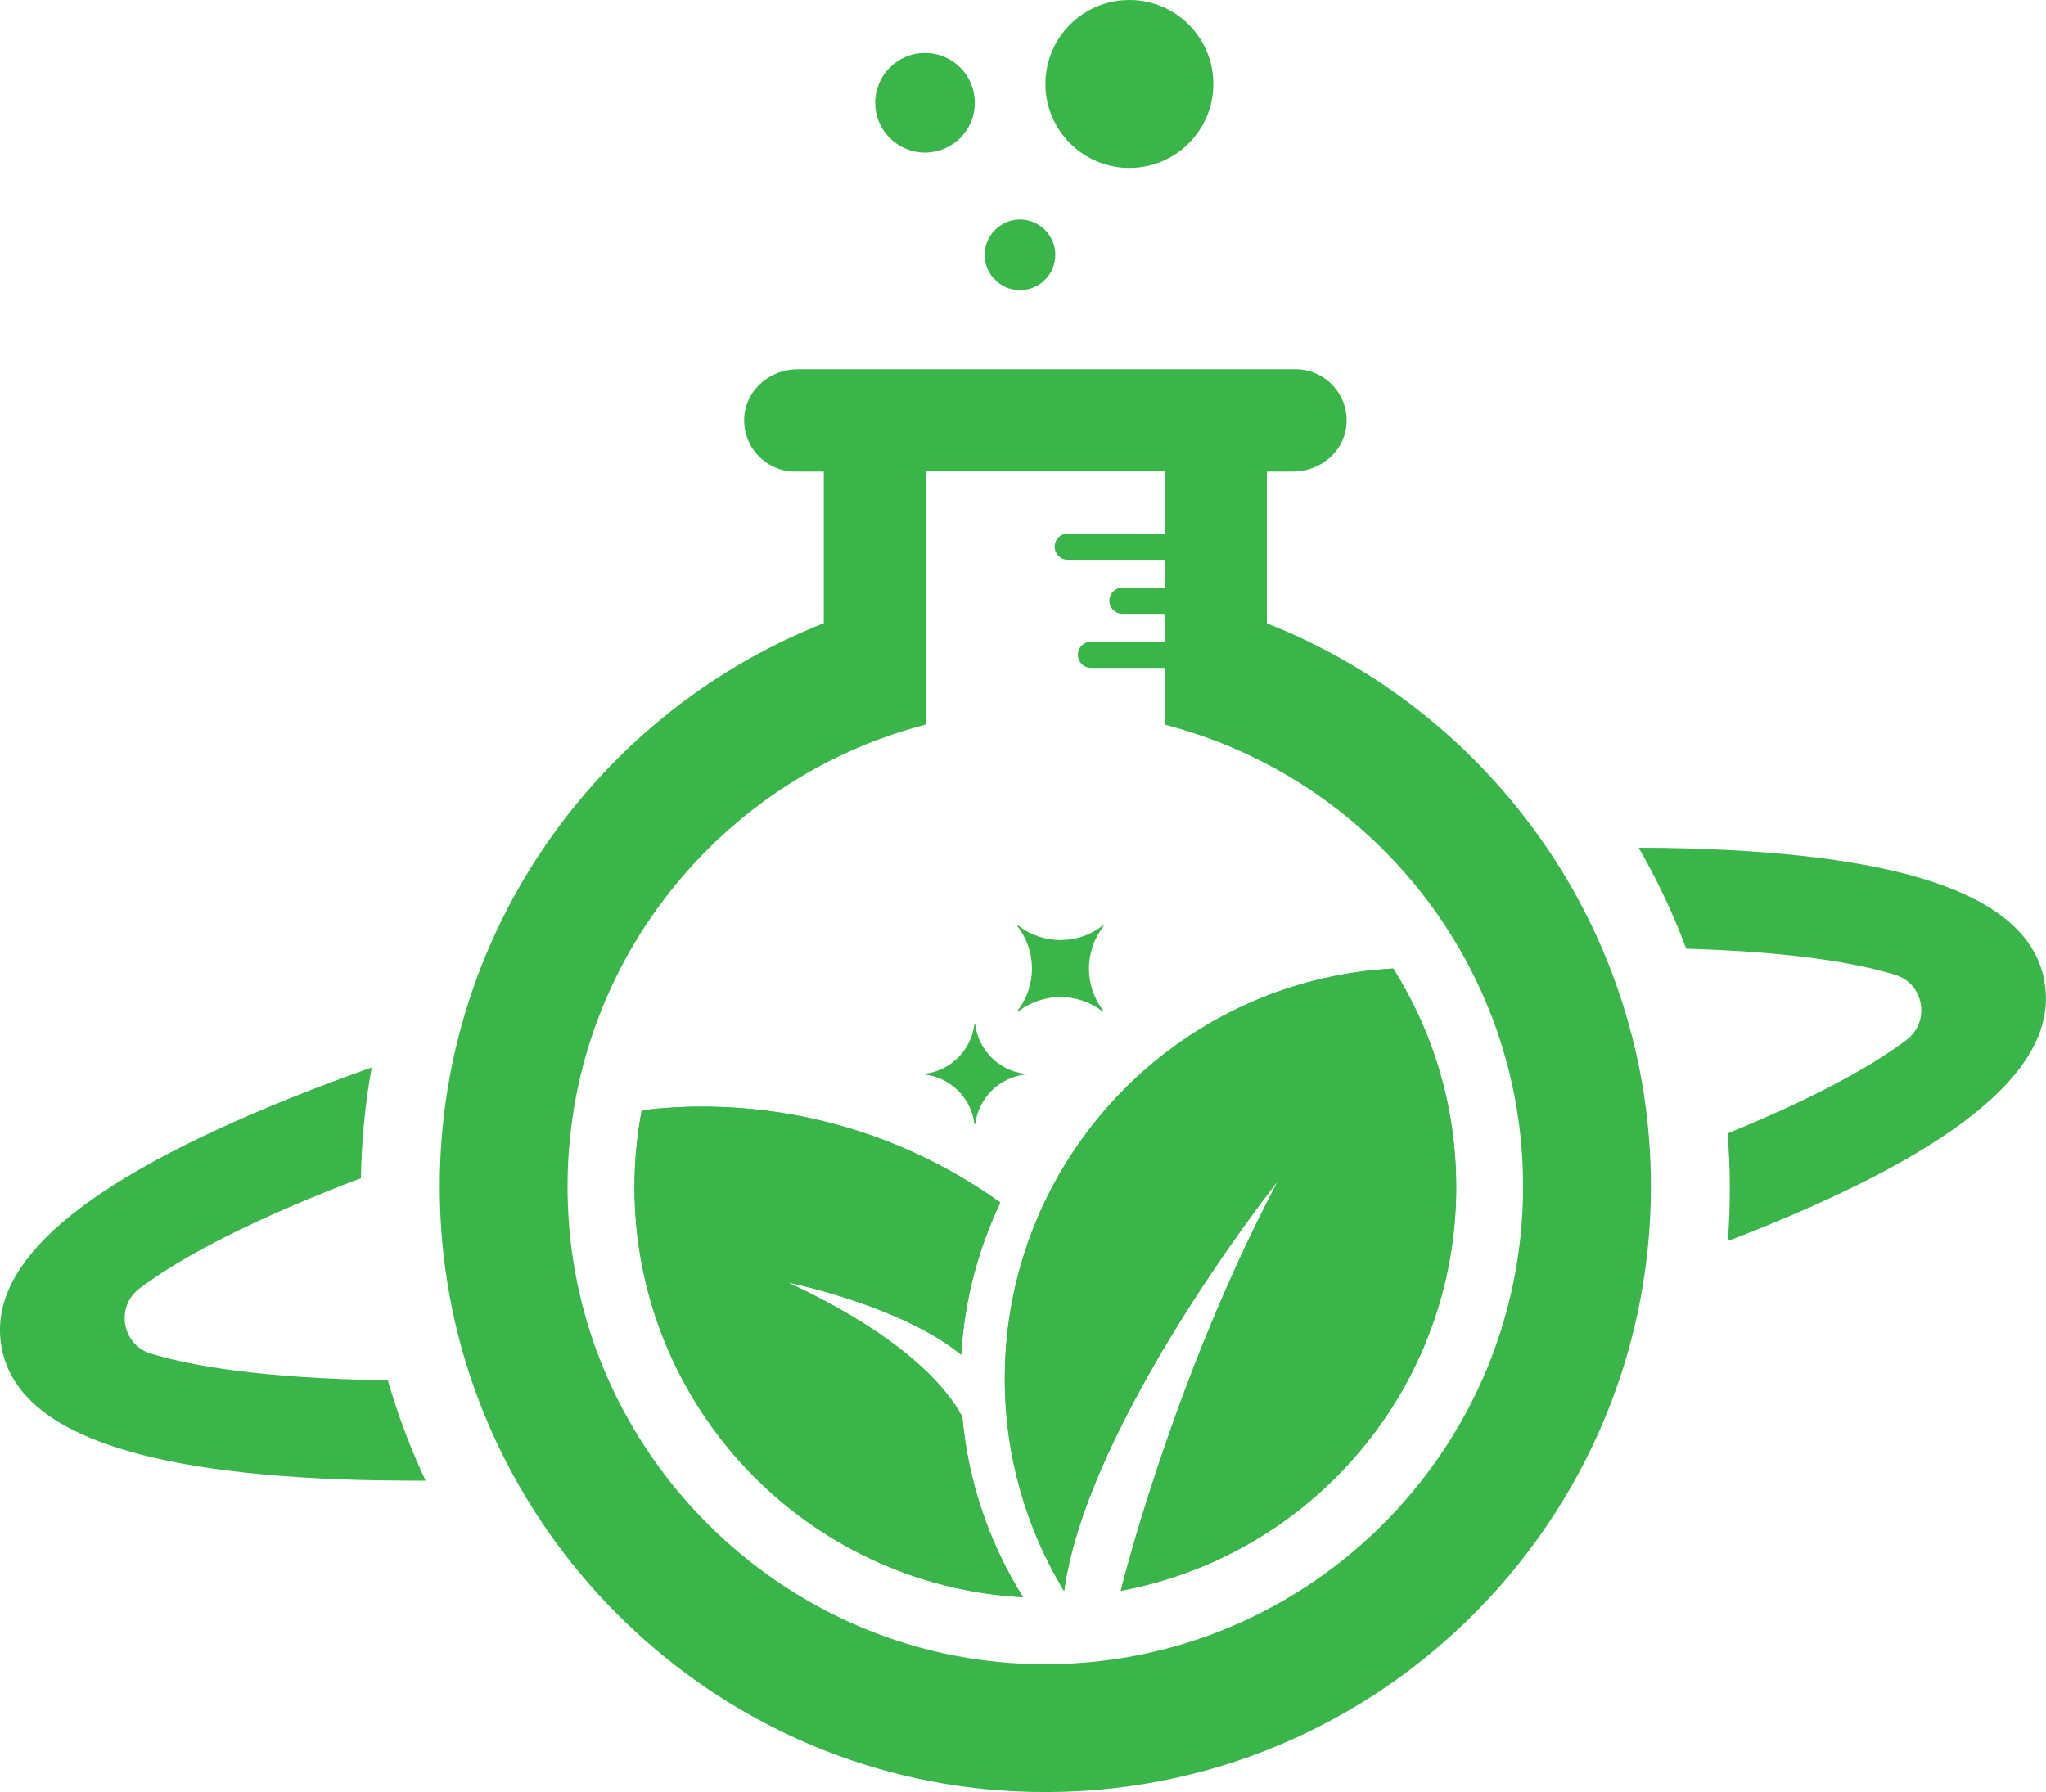
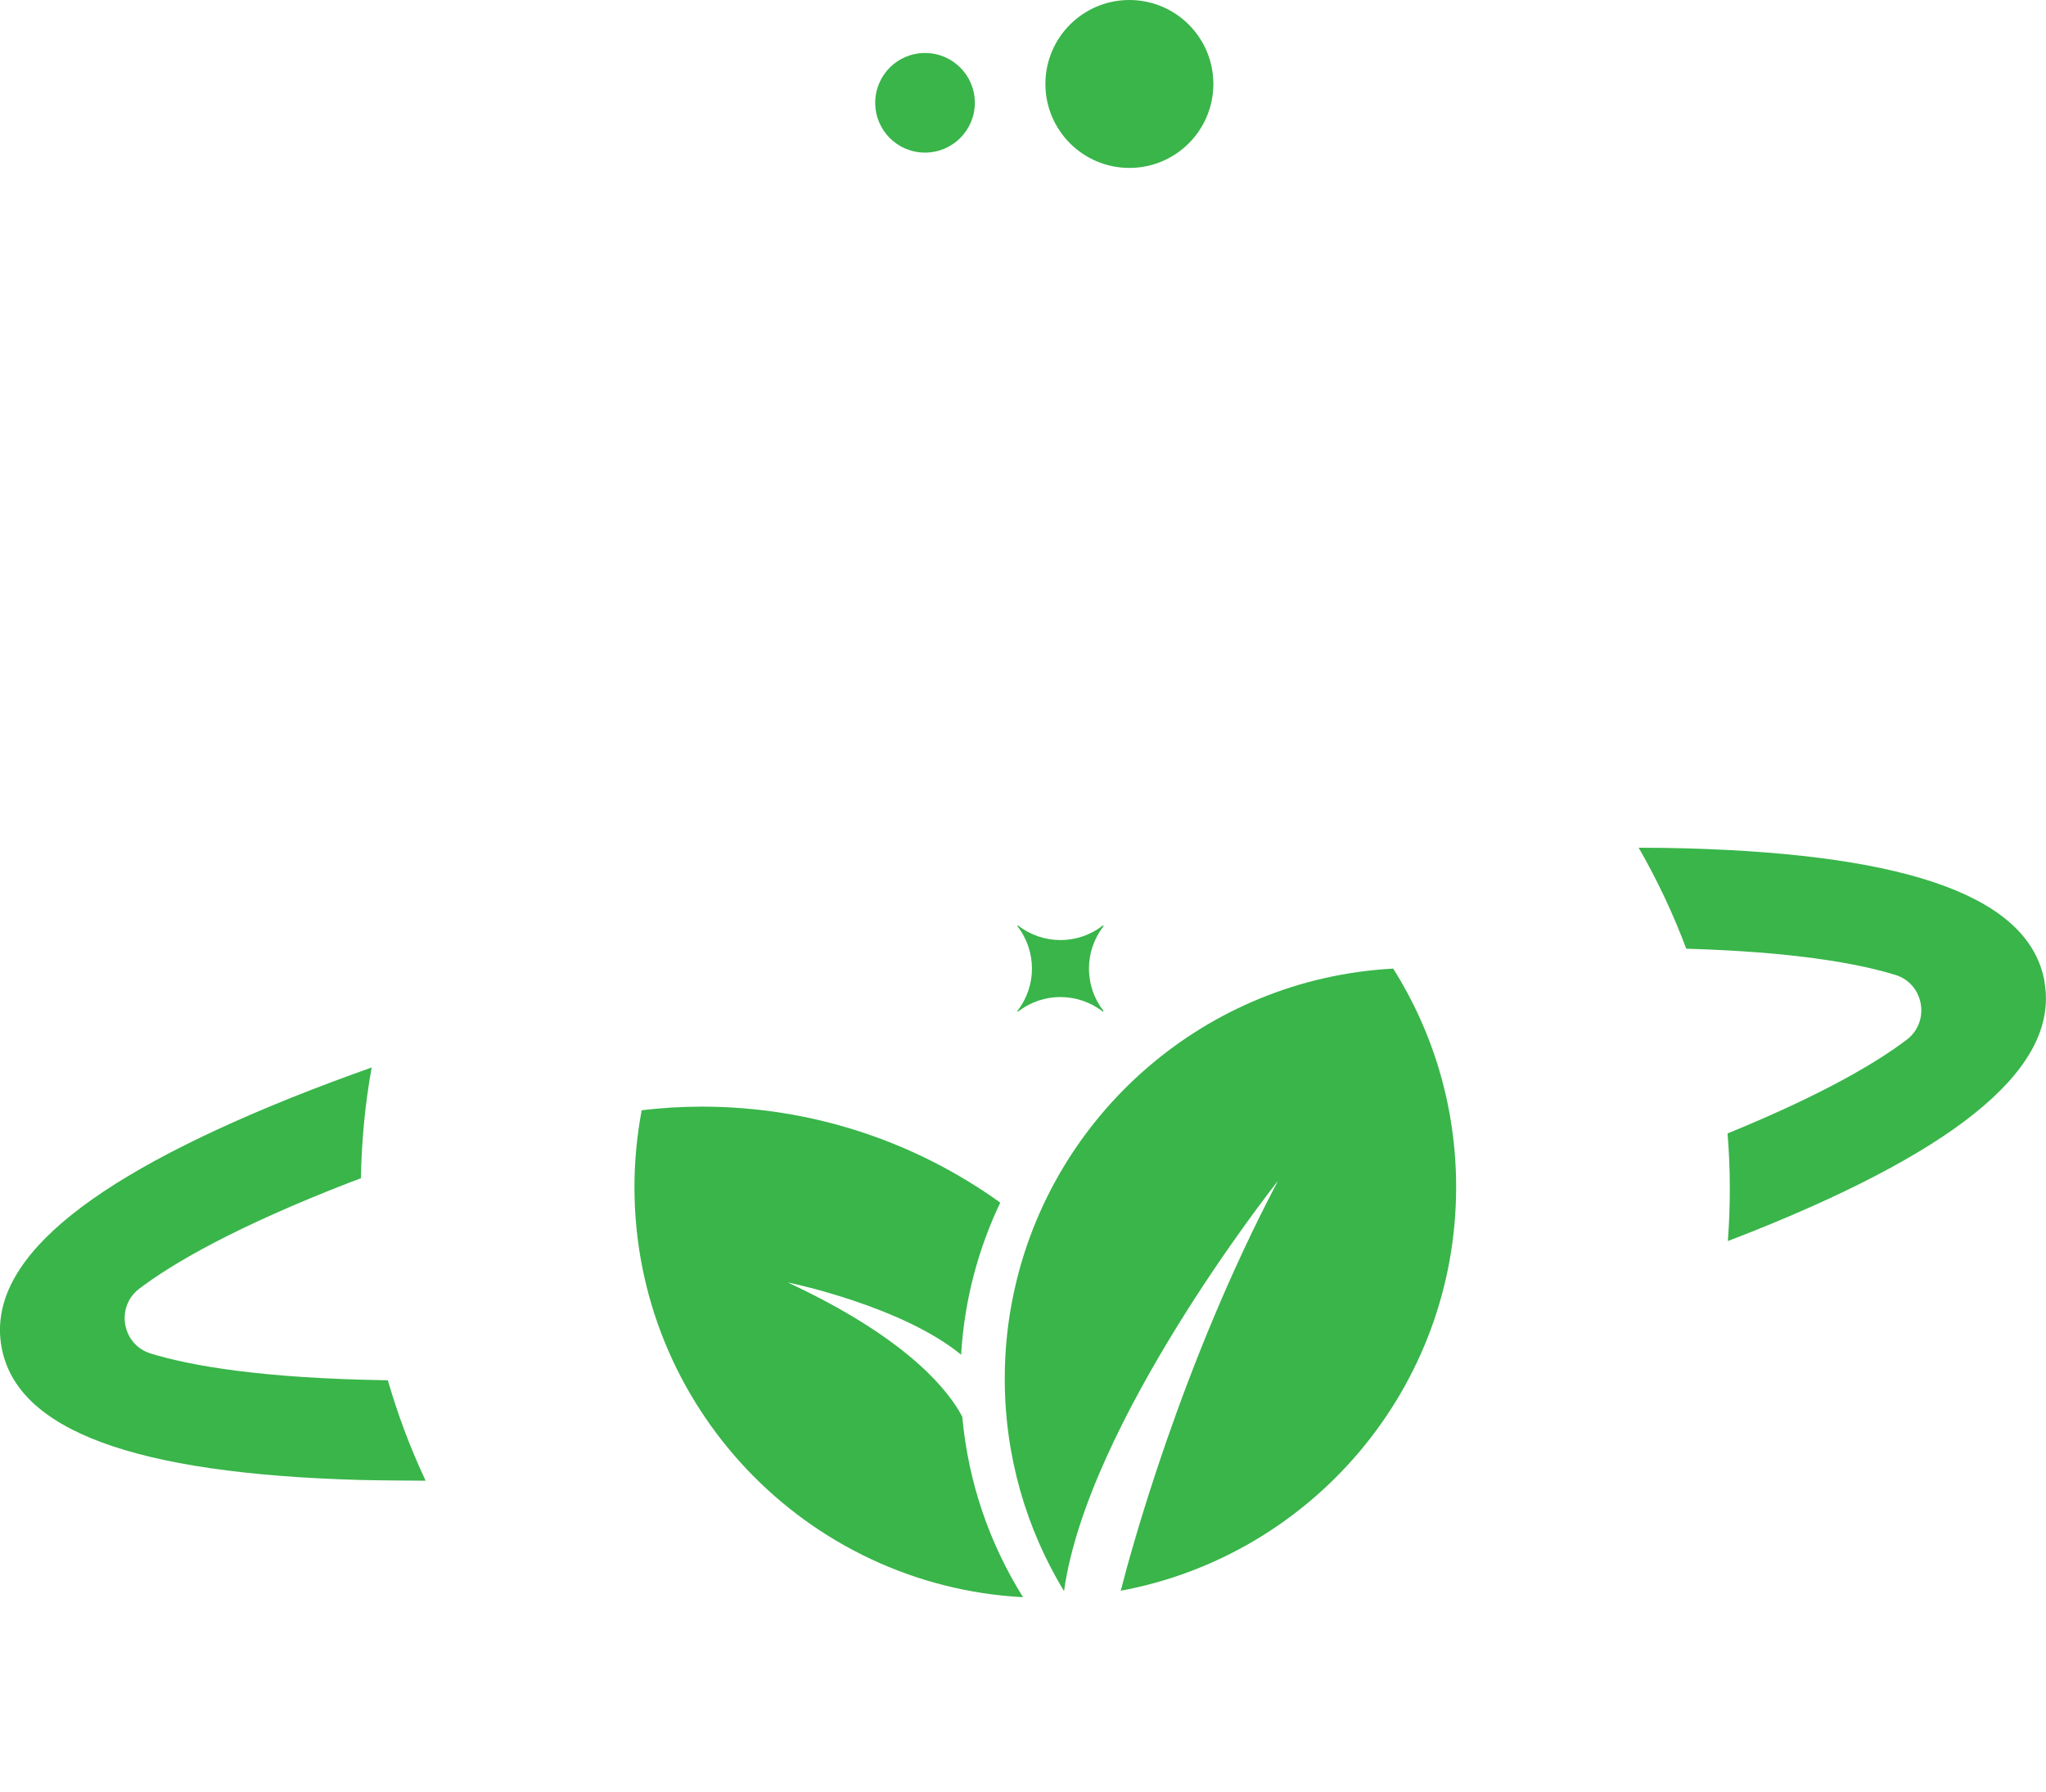
<svg xmlns="http://www.w3.org/2000/svg" id="Layer_2" data-name="Layer 2" viewBox="0 0 192.23 168.4">
  <defs>
    <style>
      .cls-1 {
        fill: #39b54a;
      }
    </style>
  </defs>
  <g id="Layer_1-2" data-name="Layer 1">
-     <path class="cls-1" d="M96.26,100.98c-2.41.3-4.33,2.22-4.63,4.63,0,.05-.08.05-.08,0-.3-2.41-2.21-4.33-4.63-4.63-.05,0-.05-.08,0-.08,2.41-.3,4.32-2.22,4.63-4.63,0-.05.08-.05.08,0,.3,2.41,2.22,4.33,4.63,4.63.05,0,.05.08,0,.08Z" />
    <path class="cls-1" d="M103.6,95.05c-2.33-1.81-5.61-1.81-7.93,0-.05.04-.11-.02-.07-.07,1.81-2.33,1.81-5.6,0-7.93-.04-.05.02-.11.07-.07,2.33,1.81,5.6,1.81,7.93,0,.05-.04.11.02.07.07-1.81,2.33-1.81,5.61,0,7.93.04.05-.02.11-.07.07Z" />
    <g>
      <path class="cls-1" d="M36.43,129.7c-.06,0-.12,0-.18,0-11.62-.18-18.3-1.35-22.09-2.51-2.69-.82-3.32-4.37-1.09-6.08,3.16-2.4,9.02-5.82,19.85-10.02.32-.12.66-.25.99-.37.06-3.49.39-6.97,1.01-10.41-2.62.93-5.15,1.88-7.55,2.84C7.65,111.08-1.26,118.73.14,126.56c1.4,7.83,12.41,11.92,33.66,12.51,1.74.05,5.92.07,6.19.07-1.44-3.06-2.62-6.22-3.55-9.43Z" />
      <path class="cls-1" d="M192.09,92.23c-1.4-7.83-12.41-11.92-33.66-12.51-1.45-.04-2.95-.06-4.47-.06,1.76,3.06,3.25,6.23,4.47,9.49,10.12.29,16.13,1.38,19.64,2.46,2.69.82,3.32,4.37,1.09,6.08-2.85,2.17-7.92,5.17-16.85,8.82.28,3.37.28,6.75.03,10.11.85-.33,1.69-.65,2.51-.98,19.72-7.92,28.63-15.57,27.23-23.4Z" />
    </g>
    <circle class="cls-1" cx="106.11" cy="7.89" r="7.89" />
    <path class="cls-1" d="M91.59,9.66c0,2.58-2.09,4.68-4.68,4.68s-4.68-2.09-4.68-4.68,2.09-4.68,4.68-4.68,4.68,2.09,4.68,4.68Z" />
-     <path class="cls-1" d="M99.15,23.95c0,1.83-1.49,3.32-3.32,3.32s-3.32-1.49-3.32-3.32,1.49-3.32,3.32-3.32,3.32,1.49,3.32,3.32Z" />
    <g>
-       <path class="cls-1" d="M90.4,133.12c-1.2-2.29-4.97-7.3-16.42-12.63,0,0,10.71,2.19,16.33,6.82.3-5.1,1.59-9.92,3.68-14.3-7.9-5.67-17.58-9.02-28.05-9.02-1.91,0-3.79.12-5.64.34-.44,2.34-.68,4.75-.68,7.21,0,20.61,16.16,37.45,36.5,38.54-3.13-5-5.15-10.77-5.71-16.96Z" />
-       <path class="cls-1" d="M130.9,91.01c-20.34,1.09-36.49,17.93-36.49,38.54,0,7.31,2.04,14.13,5.57,19.96,2.21-16.02,20.11-38.57,20.11-38.57-9.16,17.32-13.95,35.26-14.79,38.54,17.93-3.33,31.52-19.04,31.52-37.94,0-7.55-2.17-14.58-5.92-20.53Z" />
-     </g>
+       </g>
    <g>
      <path class="cls-1" d="M96.11,150.09c-20.34-1.09-36.5-17.93-36.5-38.54,0-2.47.24-4.88.68-7.22,1.85-.22,3.73-.34,5.64-.34,10.47,0,20.15,3.35,28.05,9.02-2.07,4.34-3.36,9.13-3.67,14.17,0,.04,0,.09,0,.13-.02-.02-.04-.03-.06-.05-5.46-4.45-15.6-6.62-16.23-6.75l1.02.49c10.63,5.13,14.21,9.9,15.37,12.13.56,6.19,2.58,11.96,5.71,16.96Z" />
      <path class="cls-1" d="M136.81,111.55c0,18.89-13.58,34.61-31.51,37.93.83-3.27,5.63-21.2,14.77-38.51-.55.68-17.92,22.78-20.1,38.55-3.53-5.83-5.57-12.65-5.57-19.96,0-2.77.29-5.46.85-8.07h0c3.57-16.78,18.04-29.53,35.65-30.47,3.74,5.94,5.91,12.98,5.91,20.53Z" />
    </g>
-     <path class="cls-1" d="M119.03,58.57v-14.26h2.48c2.51,0,4.75-1.83,4.99-4.33.27-2.87-1.97-5.28-4.78-5.28h-46.79c-2.51,0-4.75,1.83-4.99,4.33-.27,2.87,1.97,5.28,4.78,5.28h2.68v14.25c-22.25,8.78-37.69,31.19-35.95,56.89,1.9,27.98,24.39,50.67,52.35,52.78,33.36,2.53,61.31-23.9,61.31-56.73,0-24.03-14.98-44.6-36.08-52.93ZM94.97,156.27c-21.79-1.54-39.55-18.97-41.47-40.73-1.99-22.62,12.93-42.14,33.5-47.46v-23.78h22.42v5.84h-9.1c-.68,0-1.23.55-1.23,1.23h0c0,.68.55,1.23,1.23,1.23h9.1v2.62h-3.96c-.68,0-1.23.55-1.23,1.23h0c0,.68.55,1.23,1.23,1.23h3.96v2.62h-6.92c-.68,0-1.23.55-1.23,1.23h0c0,.68.55,1.23,1.23,1.23h6.92v5.33c19.33,5,33.68,22.53,33.68,43.41,0,25.82-21.92,46.62-48.13,44.77Z" />
  </g>
</svg>